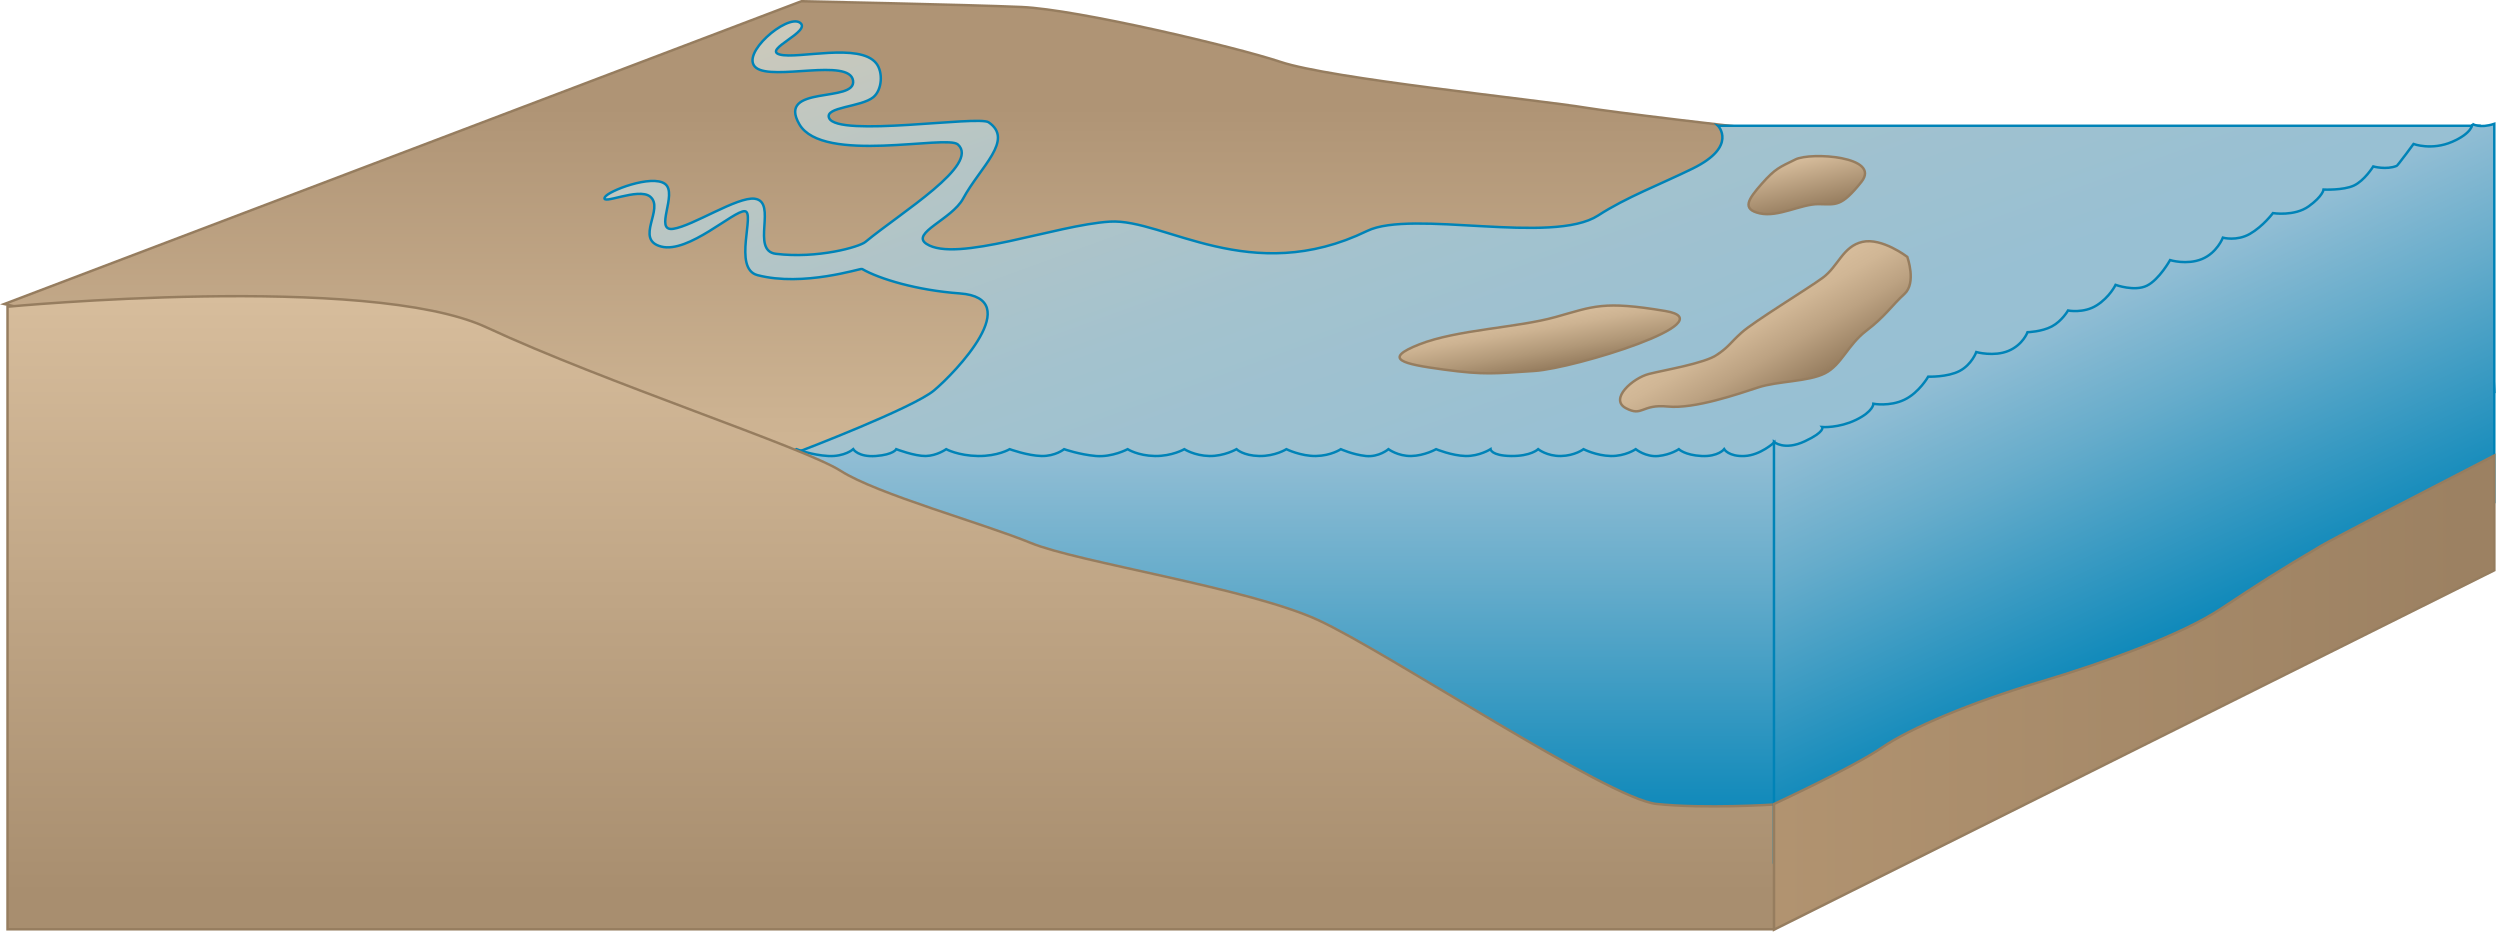
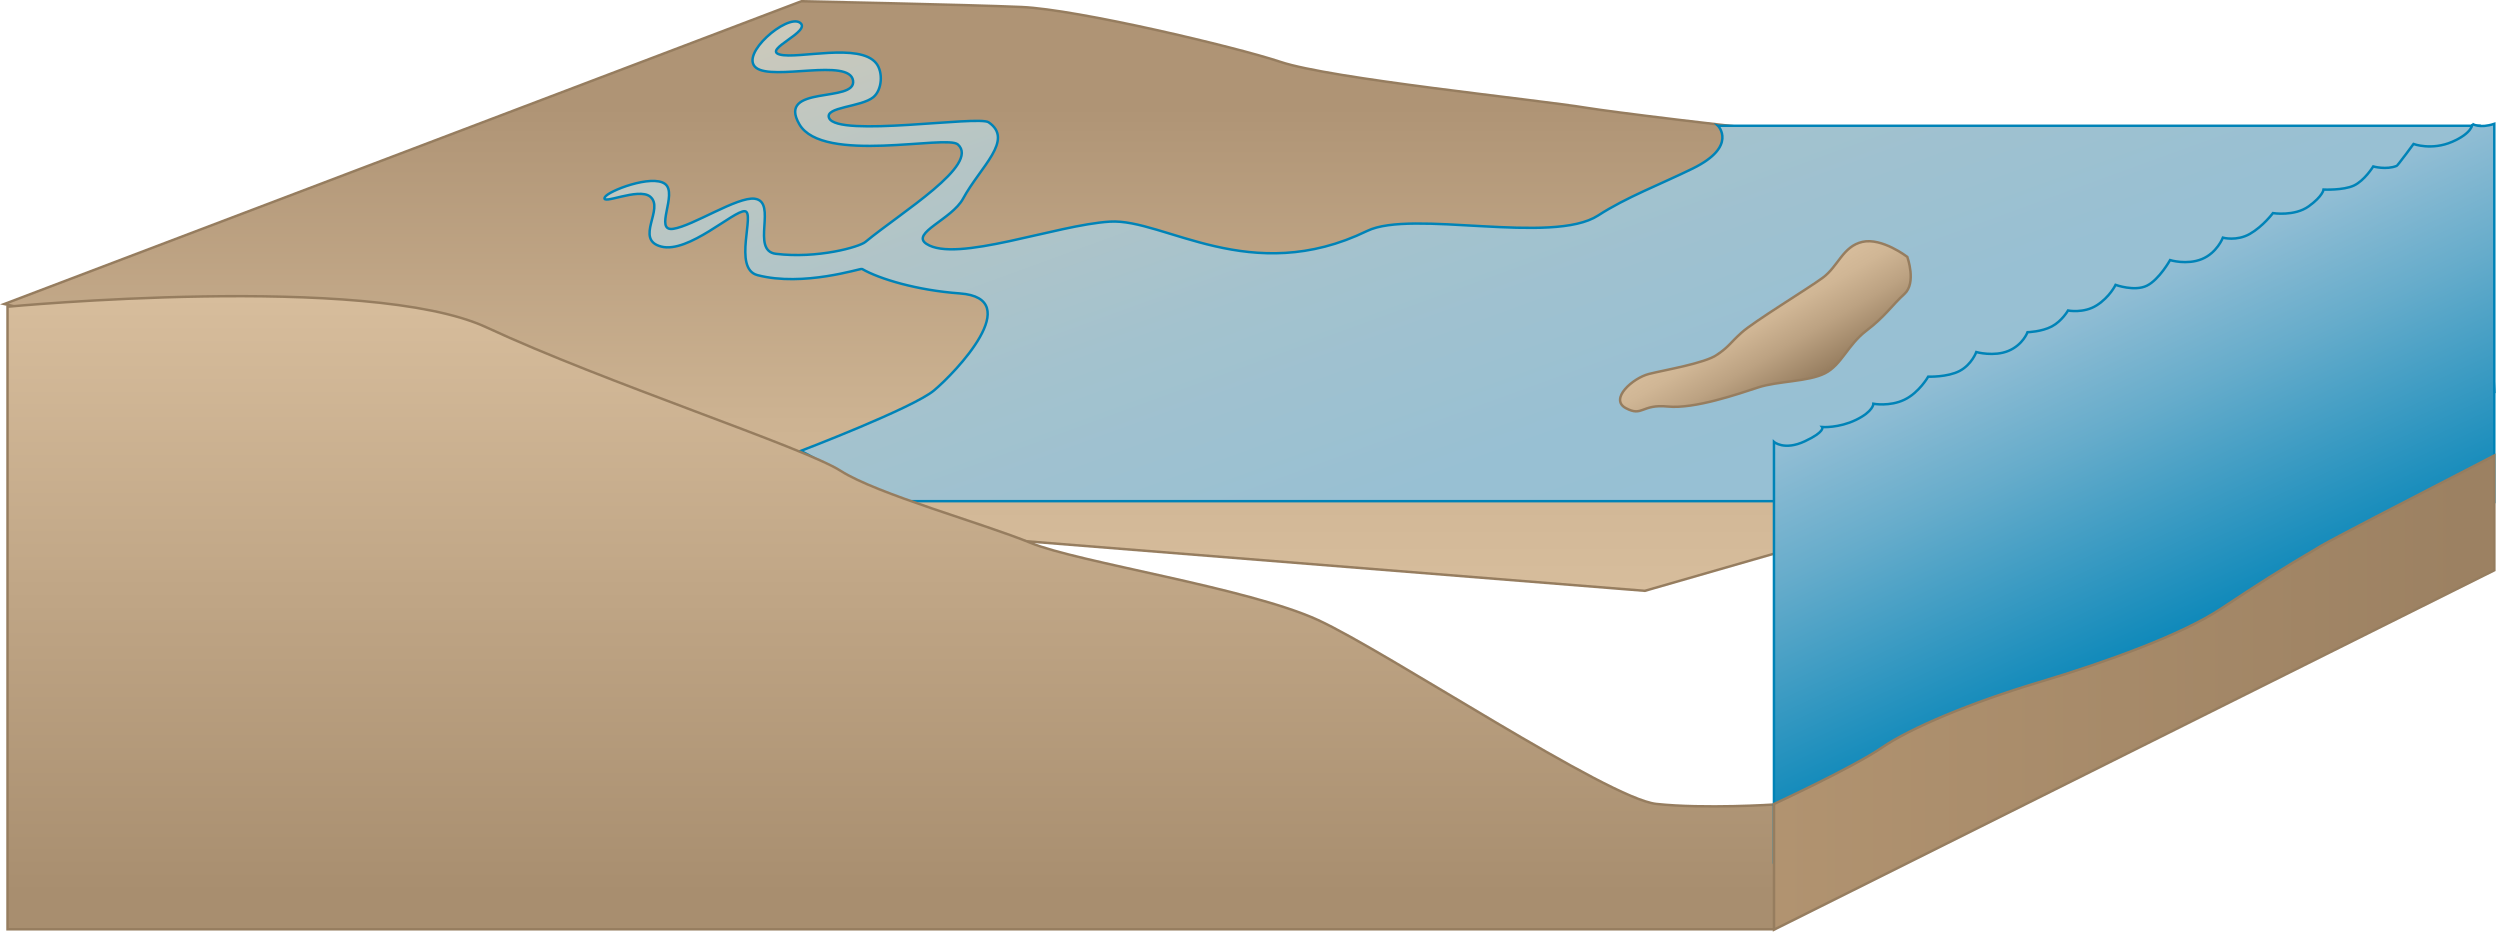
<svg xmlns="http://www.w3.org/2000/svg" xmlns:ns1="https://ian.umces.edu/media-library/" x="0px" y="0px" width="502" height="188" viewBox="0 0 502 188" xml:space="preserve">
  <title>Estuary 3D: river and barrier islands</title>
  <desc>
    <ns1:title>Estuary 3D: river and barrier islands</ns1:title>
    <ns1:descr>Illustration of estuary base with river and barrier islands</ns1:descr>
    <ns1:scene>
      <ns1:contains>diagram, template, base, ecosystem, aquatic, coastal, marine, estuary river, uplbarrier, islands, ocean</ns1:contains>
      <ns1:when>2003-01-01</ns1:when>
    </ns1:scene>
  </desc>
  <defs />
  <linearGradient id="ian_symbols_29656196100db874011423fa732ee21b" y2=".252" gradientUnits="userSpaceOnUse" x2="235.76" y1="118.64" x1="235.76">
    <stop stop-color="#D7BD9C" offset="0" />
    <stop stop-color="#CDB392" offset=".284" />
    <stop stop-color="#B29778" offset=".771" />
    <stop stop-color="#AF9475" offset=".82" />
  </linearGradient>
  <path stroke="#967D5F" stroke-width=".5" d="m319.02 21.716c-11.101-1.819-51.727-5.882-61.917-9.295-8.789-2.942-40.733-10.535-52.022-11.02-10.646-.455-44.163-1.151-44.163-1.151l-160.06 60.798 100.02 22.58 6.892 17.182 222.52 17.829 128.68-37.02 11.684-11.062v-35.881c-59.85-1.08-144.2-11.741-151.63-12.961z" fill="url(#ian_symbols_29656196100db874011423fa732ee21b)" />
  <linearGradient id="ian_symbols_5632e84a2f260904d19355e57ae7383d" y2="134.79" gradientUnits="userSpaceOnUse" x2="346.86" y1="-40.79" x1="282.95">
    <stop stop-color="#CCC9BB" offset="0" />
    <stop stop-color="#B4C5C6" offset=".218" />
    <stop stop-color="#A3C2CE" offset=".452" />
    <stop stop-color="#98C0D3" offset=".703" />
    <stop stop-color="#95BFD5" offset="1" />
  </linearGradient>
  <path stroke="#0083B7" stroke-width=".5" d="m344.97 25.249s4.024 4.12-5.04 8.576c-6.555 3.218-13.394 5.785-19.023 9.444-9.183 5.967-37.403-1.251-46.372 3.101-23.423 11.367-40.809-2.517-51.648-1.867-10.84.652-30.942 8.372-36.864 4.46-3.226-2.136 5.107-4.917 7.365-9.079 3.5-6.447 10.296-11.796 5.124-15.328-2.061-1.406-30.285 3.082-32.021-.838-1.004-2.276 6.467-2.187 8.89-4.219 1.755-1.47 1.97-5.009.573-6.778-3.322-4.219-15.763-.797-19.359-1.764-3.597-.965 6.609-4.715 3.995-6.426-2.616-1.707-12.121 6.39-8.78 9.065 3.34 2.678 18.76-2.007 19.484 2.582s-15.457.76-10.773 8.79c4.686 8.034 29.588 2.025 31.823 4.04 4.475 4.033-11.319 13.585-18.579 19.578-1.229 1.013-9.624 3.399-17.965 2.381-5.149-.627.393-10.432-4.253-11.063-3.439-.471-12.405 5.459-16.363 6.045-3.957.588.974-7.067-1.646-9.02-2.619-1.957-11.443 1.406-12.092 2.683-.859 1.693 6.739-2.021 9.089-.145 2.983 2.382-3.229 8.633 2.248 10.046 5.479 1.413 14.576-7.278 16.77-7.104 2.193.172-2.497 11.527 2.553 12.841 9.227 2.4 20.709-1.408 20.985-1.247 3.502 2.021 11.092 4.297 19.623 4.913 13.433.969-.915 15.932-5.156 19.476-4.243 3.547-26.734 12.138-26.734 12.138l8.475 4.649 8.653 5.457h249.48l73.43-21.901-2.946-53.484h-152.94z" fill="url(#ian_symbols_5632e84a2f260904d19355e57ae7383d)" />
  <linearGradient id="ian_symbols_4065ccc64f42ffd421743a692ee51971" y2="170.91" gradientUnits="userSpaceOnUse" x2="212.18" y1="88.835" x1="212.18">
    <stop stop-color="#95BFD5" offset="0" />
    <stop stop-color="#66ACCB" offset=".34" />
    <stop stop-color="#0083B7" offset="1" />
  </linearGradient>
-   <path stroke="#0083B7" stroke-width=".5" d="m356.26 170.91h-288.15v-80.712s3.085 1.305 4.378 1.367c1.291.062 4.555-1.367 4.555-1.367s2.779 1.194 4.555 1.367c1.773.17 5.011-1.367 5.011-1.367s3.956 1.412 5.921 1.367c1.959-.049 4.552-1.367 4.552-1.367s1.634 1.305 4.099 1.367c2.464.062 5.464-1.367 5.464-1.367s2.191 1.412 4.559 1.367c2.364-.049 5.007-1.367 5.007-1.367s2.781 1.305 5.466 1.367c2.685.062 5.466-1.367 5.466-1.367s2.118 1.305 5.01 1.367c2.891.062 4.555-1.367 4.555-1.367s2.89 1.305 5.465 1.367c2.573.062 5.465-1.367 5.465-1.367s3.8 1.194 6.832 1.367c3.032.17 5.466-1.367 5.466-1.367s3.086 1.194 6.374 1.367c3.294.17 5.011-1.367 5.011-1.367s1.017 1.631 4.554 1.367c3.54-.265 4.101-1.367 4.101-1.367s3.681 1.412 5.92 1.367c2.238-.049 4.099-1.367 4.099-1.367s2.404 1.305 6.375 1.367c3.975.062 6.38-1.367 6.38-1.367s3.597 1.305 6.373 1.367c2.776.062 4.555-1.367 4.555-1.367s3.087 1.084 6.375 1.367c3.292.277 6.378-1.367 6.378-1.367s2.022 1.305 5.466 1.367c3.439.062 5.92-1.367 5.92-1.367s2.034 1.305 5.01 1.367c2.977.062 5.465-1.367 5.465-1.367s1.35 1.305 4.556 1.367c3.202.062 5.463-1.367 5.463-1.367s2.877 1.412 5.922 1.367c3.046-.049 5.011-1.367 5.011-1.367s2.39 1.084 5.006 1.367c2.622.277 4.555-1.367 4.555-1.367s1.891 1.412 4.555 1.367c2.669-.049 5.012-1.367 5.012-1.367s3.172 1.305 5.92 1.367c2.747.062 5.01-1.367 5.01-1.367s.104 1.305 4.099 1.367c3.996.062 5.467-1.367 5.467-1.367s1.75 1.412 4.555 1.367c2.804-.049 4.554-1.367 4.554-1.367s2.543 1.305 5.466 1.367c2.922.062 5.01-1.367 5.01-1.367s2.037 1.631 4.554 1.367c2.516-.265 4.101-1.367 4.101-1.367s1.207 1.194 4.553 1.367c3.347.17 4.552-1.367 4.552-1.367s.904 1.522 4.103 1.367c3.192-.156 5.954-2.729 5.954-2.729v82.074z" fill="url(#ian_symbols_4065ccc64f42ffd421743a692ee51971)" />
  <linearGradient id="ian_symbols_0b652cba2dfc3f5429d316cb72ce308e" y2="59.473" gradientUnits="userSpaceOnUse" x2="178.88" y1="186.6" x1="178.88">
    <stop stop-color="#A88E6F" offset=".056" />
    <stop stop-color="#D7BD9C" offset="1" />
  </linearGradient>
  <path stroke="#967D5F" stroke-width=".5" d="m356.26 186.6h-354.75v-125.01s72.495-6.879 96.204 4.159c23.709 11.039 63.812 24.134 71.089 28.796 7.278 4.664 28.767 10.6 38.194 14.485s43.71 9.042 57.683 15.482c13.97 6.442 58.238 35.877 67.911 36.917 9.677 1.038 23.663.119 23.663.119v25.05z" fill="url(#ian_symbols_0b652cba2dfc3f5429d316cb72ce308e)" />
  <linearGradient id="ian_symbols_feef3b0a753ef0446dc2c8f5d6e5b437" y2="132.1" gradientUnits="userSpaceOnUse" x2="444" y1="62.856" x1="411.71">
    <stop stop-color="#95BFD5" offset="0" />
    <stop stop-color="#66ACCB" offset=".34" />
    <stop stop-color="#0083B7" offset="1" />
  </linearGradient>
  <path stroke="#0083B7" stroke-width=".5" d="m496.46 24.881s.071 1.81-4.071 3.597c-4.138 1.785-7.755.437-7.755.437s-3.17 4.304-3.367 4.387c-2.082.859-4.72.124-4.72.124s-1.746 2.83-3.879 3.829c-2.138 1.001-6.097.809-6.097.809s-.125 1.305-2.979 3.362c-2.856 2.06-7.187 1.367-7.187 1.367s-1.967 2.646-4.625 4.171c-2.657 1.522-5.425.762-5.425.762s-1.176 3.055-4.214 4.295c-3.037 1.24-6.389.209-6.389.209s-2.193 3.918-4.659 5.136c-2.467 1.22-6.285-.161-6.285-.161s-1.149 2.418-3.767 4.093c-2.613 1.672-5.783 1.054-5.783 1.054s-1.22 2.131-3.271 3.206c-2.048 1.075-4.862 1.15-4.862 1.15s-.9 2.52-3.816 3.744c-2.918 1.226-6.471.245-6.471.245s-.906 2.508-3.347 3.792c-2.435 1.282-6.308 1.146-6.308 1.146s-1.822 3.216-4.783 4.632c-2.959 1.416-6.214.812-6.214.812s-.009 1.541-3.502 3.233c-3.492 1.688-6.79 1.442-6.79 1.442s.691.905-3.47 2.851c-4.162 1.945-6.211.126-6.211.126v84.308l144.64-72.164v-76.008c-2.98.990-4.41.009-4.41.009z" fill="url(#ian_symbols_feef3b0a753ef0446dc2c8f5d6e5b437)" />
  <linearGradient id="ian_symbols_365b90efac1a5a24bdffbac064a996cd" y2="139.07" gradientUnits="userSpaceOnUse" x2="500.86" y1="139.07" x1="356.22">
    <stop stop-color="#B19370" offset=".006" />
    <stop stop-color="#9C8162" offset=".955" />
  </linearGradient>
  <path stroke="#967D5F" stroke-width=".5" d="m466.2 109.53c-8.981 5.299-12.406 7.524-20.26 12.72-7.854 5.199-22.834 10.64-36.521 14.742-13.687 4.1-25.805 9.193-31.529 13.126-5.725 3.934-21.665 11.322-21.665 11.322v25.239l144.64-72.168v-23.052c-19.07 9.822-32.49 16.792-34.66 18.072z" fill="url(#ian_symbols_365b90efac1a5a24bdffbac064a996cd)" />
  <linearGradient id="ian_symbols_ae8c43139a32c0b451f5677c646f7d93" y2="72.917" gradientUnits="userSpaceOnUse" x2="321.15" gradientTransform="matrix(.795 .002 .002 .812 95.882 1.716)" y1="93.523" x1="333.05">
    <stop stop-color="#967D5F" offset=".006" />
    <stop stop-color="#9B8264" offset=".057" />
    <stop stop-color="#BCA282" offset=".45" />
    <stop stop-color="#D0B695" offset=".779" />
    <stop stop-color="#D7BD9C" offset="1" />
  </linearGradient>
  <path stroke="#967D5F" stroke-width=".5" d="m344.8 71.229c-2.501 1.729-10.411 3.032-13.677 3.856-3.265.824-8.04 5.057-4.653 6.872 3.385 1.814 3.076-.854 8.423-.324 5.345.53 14.204-2.545 18.161-3.841 3.958-1.293 10.036-1.127 13.387-2.824 3.352-1.697 4.555-5.693 8.339-8.571 3.783-2.88 5.179-5.159 7.633-7.375 2.454-2.221.576-7.441.576-7.441s-5.089-3.907-9.018-3.013c-3.929.891-4.855 4.924-7.971 7.209-3.117 2.285-13.842 8.796-16.292 11.013-2.46 2.218-2.4 2.706-4.91 4.439z" fill="url(#ian_symbols_ae8c43139a32c0b451f5677c646f7d93)" />
  <linearGradient id="ian_symbols_68695138bdce9234b5c008480145c1ef" y2="213.06" gradientUnits="userSpaceOnUse" x2="314.4" gradientTransform="matrix(-1.194 .203 -.139 -.816 715.38 184.2)" y1="226.04" x1="314.4">
    <stop stop-color="#D7BD9C" offset="0" />
    <stop stop-color="#CDB392" offset=".243" />
    <stop stop-color="#B19878" offset=".66" />
    <stop stop-color="#967D5F" offset="1" />
  </linearGradient>
-   <path stroke="#967D5F" stroke-width=".5" d="m308.14 74.486c-7.994.515-9.957.848-18.23-.275-8.272-1.119-12.477-2.09-4.902-5.062 7.576-2.97 19.633-3.333 27.347-5.489 7.713-2.15 9.538-3.3 22.017-1.213 12.47 2.092-18.25 11.519-26.24 12.039z" fill="url(#ian_symbols_68695138bdce9234b5c008480145c1ef)" />
  <linearGradient id="ian_symbols_a192fc65bdf3022469f2b26c4b638235" y2="35.674" gradientUnits="userSpaceOnUse" x2="336.99" gradientTransform="matrix(-.975 .223 .223 .975 681.97 -78.108)" y1="46.227" x1="336.99">
    <stop stop-color="#967D5F" offset="0" />
    <stop stop-color="#D7BD9C" offset="1" />
  </linearGradient>
-   <path stroke="#967D5F" stroke-width=".5" d="m360.51 32.024c-3.142 1.553-3.97 1.743-6.749 4.883-2.771 3.142-4.071 5.11-.385 5.941 3.685.832 8.302-1.895 11.806-1.858 3.502.039 4.513.643 8.587-4.465 4.06-5.11-10.13-6.049-13.27-4.501z" fill="url(#ian_symbols_a192fc65bdf3022469f2b26c4b638235)" />
</svg>